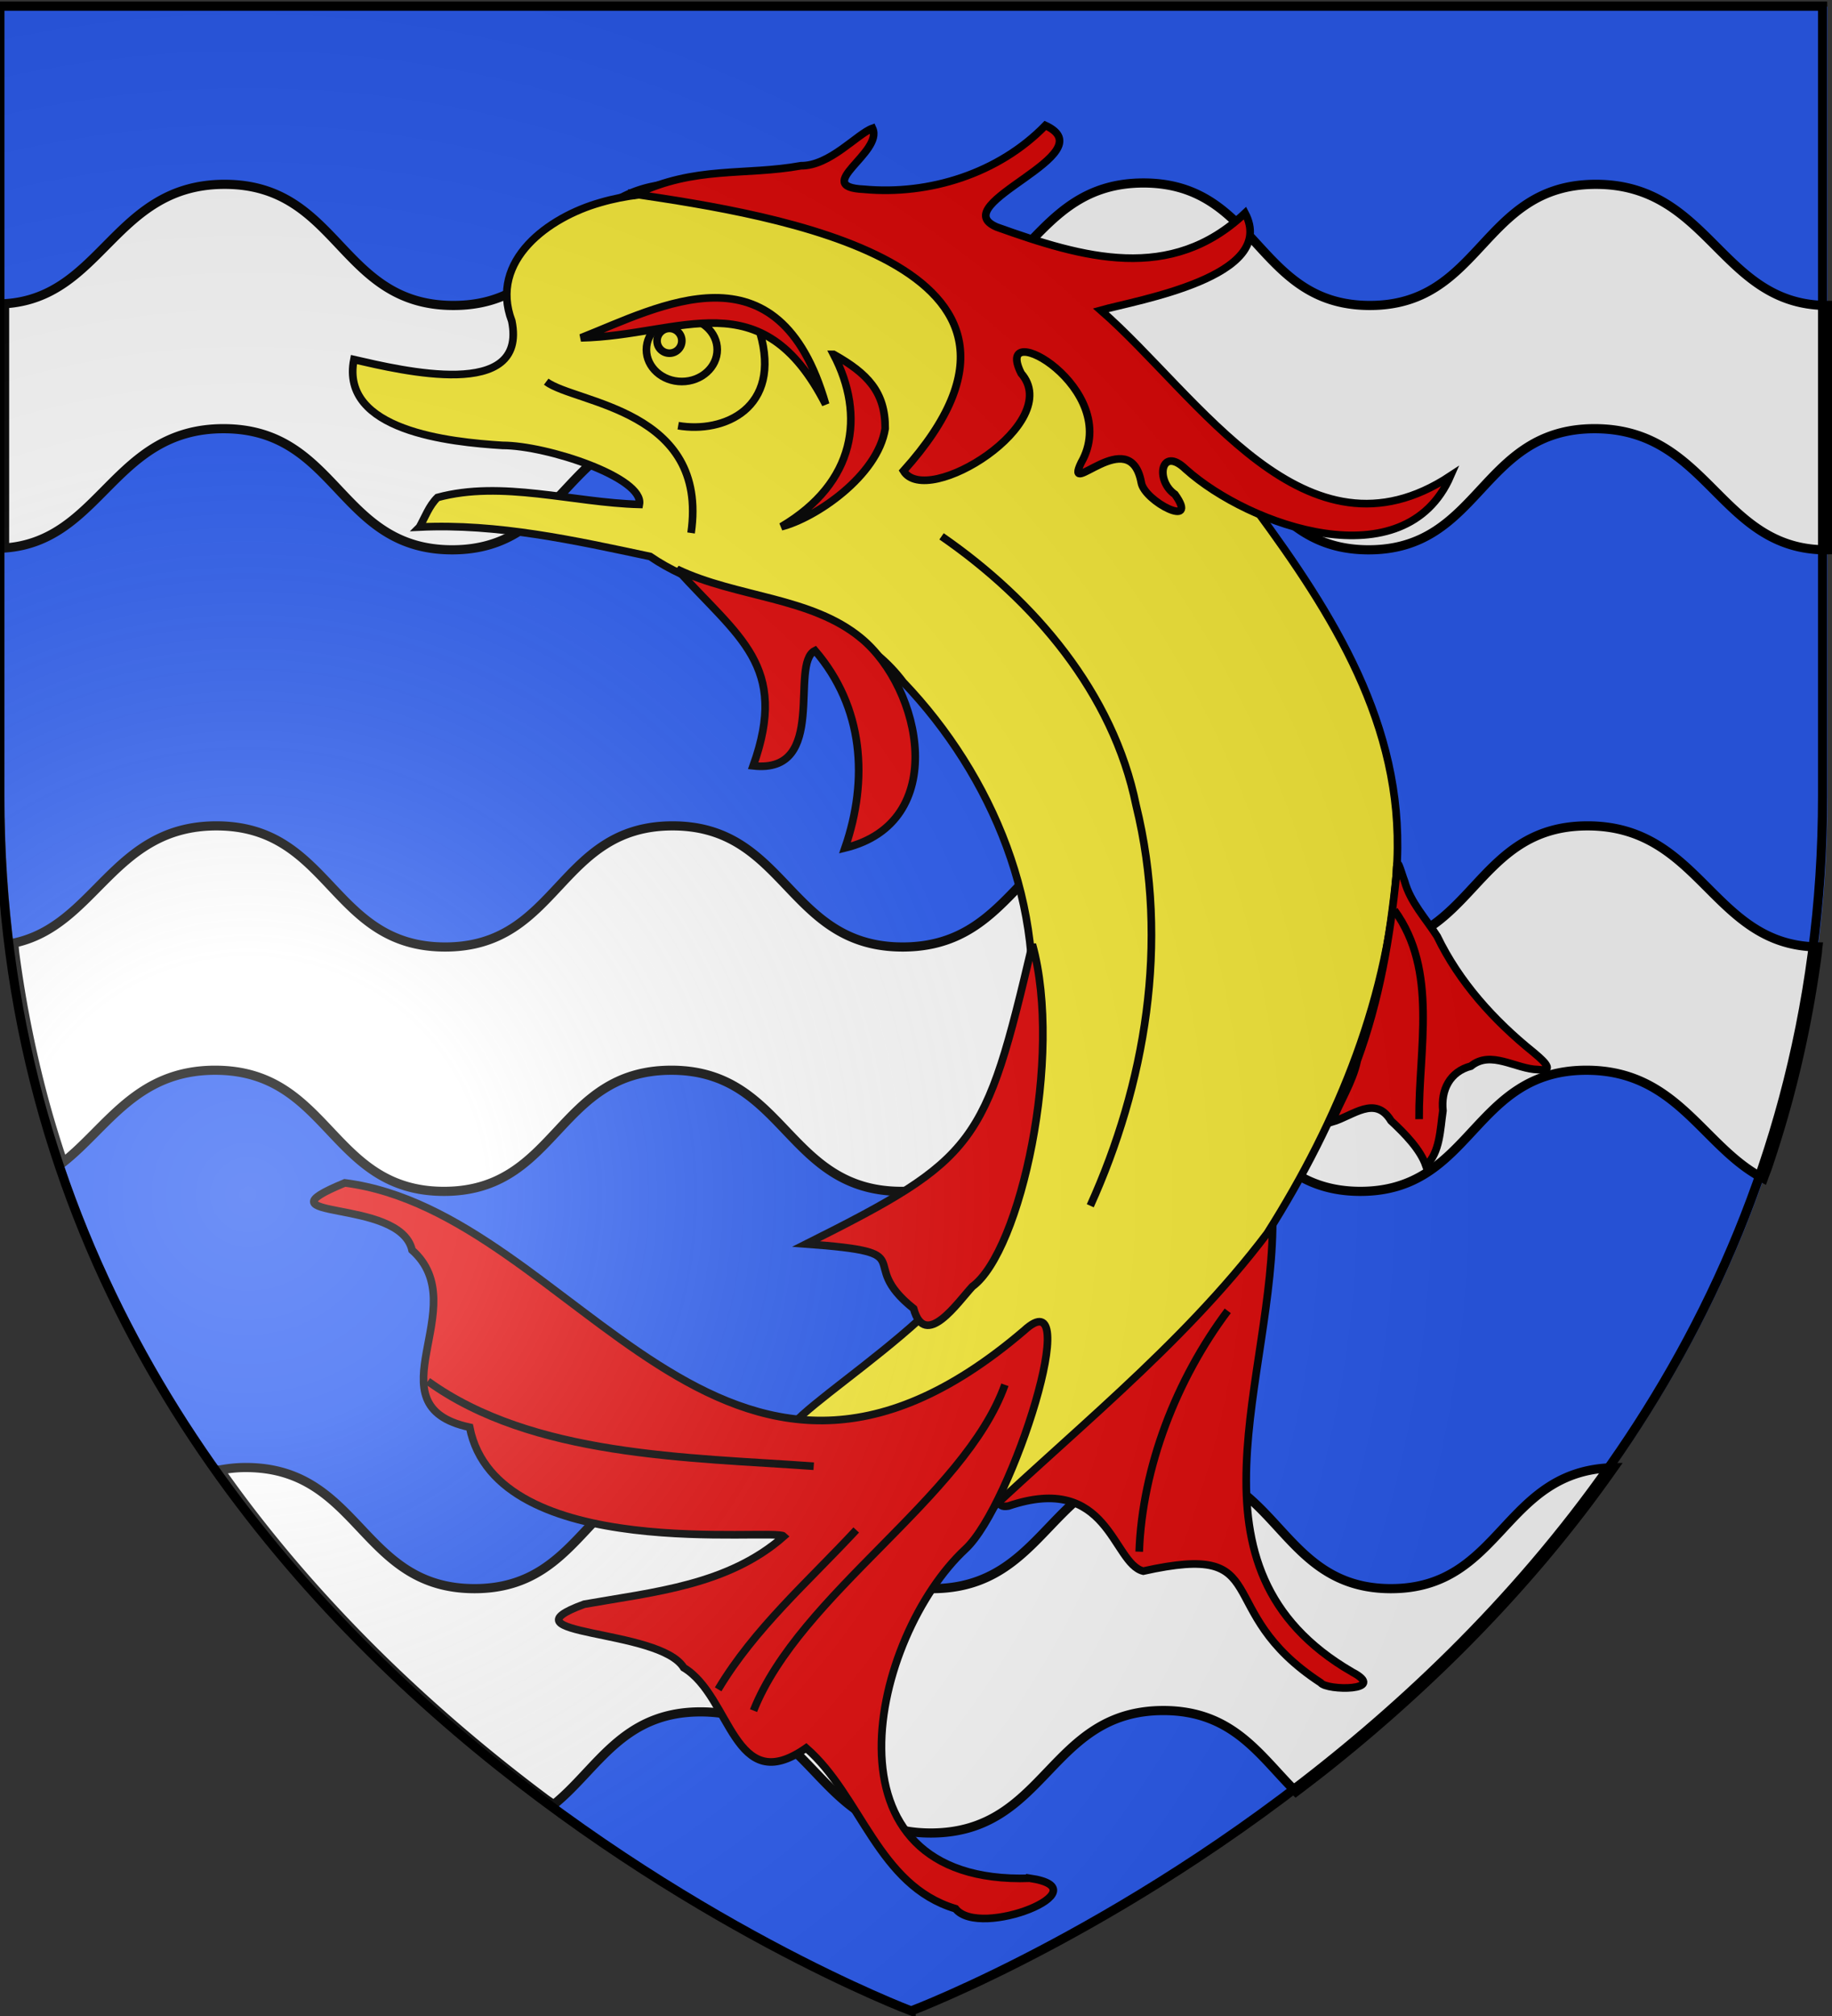
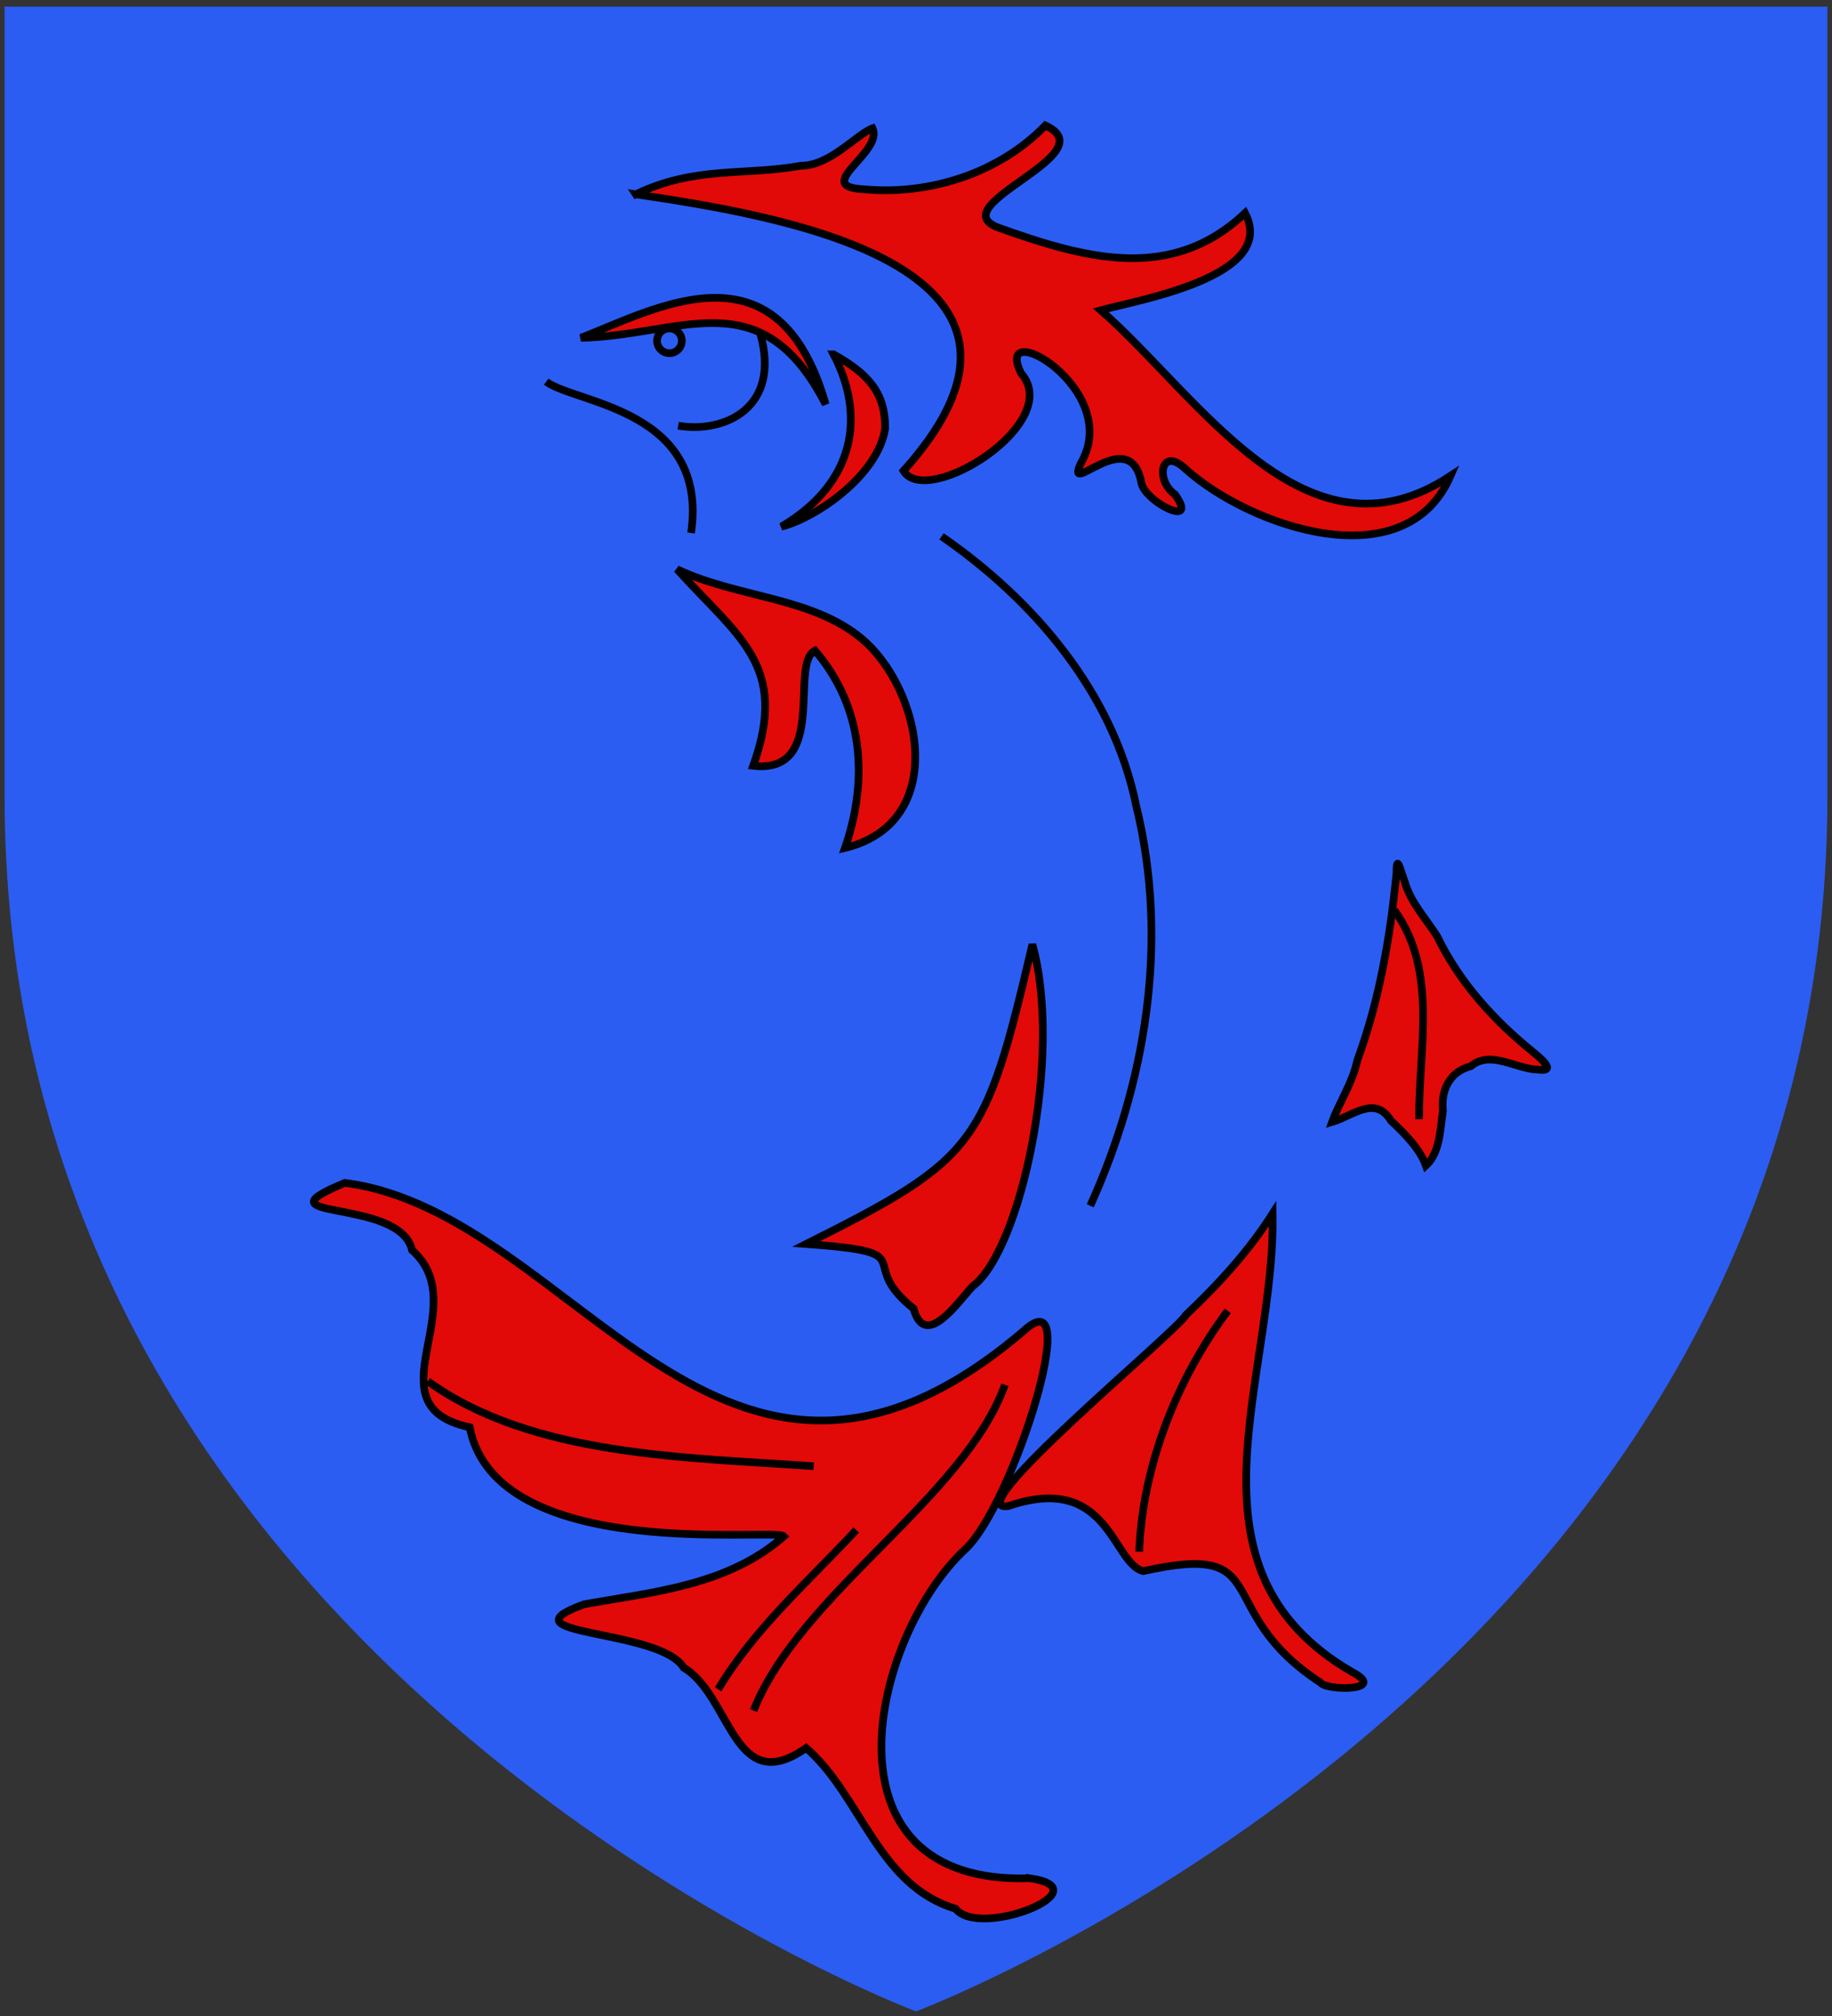
<svg xmlns="http://www.w3.org/2000/svg" xmlns:xlink="http://www.w3.org/1999/xlink" width="600" height="660" version="1.0">
  <rect width="100%" height="100%" fill="#333333" stroke="none" />
  <desc>Flag of Canton of Valais (Wallis)</desc>
  <defs>
    <radialGradient xlink:href="#a" id="b" cx="221.445" cy="226.331" r="300" fx="221.445" fy="226.331" gradientTransform="matrix(1.353 0 0 1.349 -218.393 85.82)" gradientUnits="userSpaceOnUse" />
    <linearGradient id="a">
      <stop offset="0" style="stop-color:white;stop-opacity:.314" />
      <stop offset=".19" style="stop-color:white;stop-opacity:.251" />
      <stop offset=".6" style="stop-color:#6b6b6b;stop-opacity:.125" />
      <stop offset="1" style="stop-color:black;stop-opacity:.125" />
    </linearGradient>
  </defs>
  <g style="display:inline">
    <path d="M300 658.5s298.5-112.32 298.5-397.772V2.176H1.5v258.552C1.5 546.18 300 658.5 300 658.5" style="fill:#2b5df2;fill-opacity:1;fill-rule:evenodd;stroke:none;stroke-width:1px;stroke-linecap:butt;stroke-linejoin:miter;stroke-opacity:1" />
  </g>
  <g style="display:inline">
-     <path d="M4.5 308.75c.142 1.149.192 2.358.344 3.5a374 374 0 0 0 4.031 24.25 368 368 0 0 0 5.438 23.281c1.9 7.076 4.047 13.985 6.312 20.781 14.708-11.612 24.167-30.251 49.969-30.187 37.5.093 37.493 39.656 74.812 39.656 37.32 0 36.969-39.656 74.469-39.656s37.65 39.762 75.531 39.656 38.5-40.062 76-40.062 36.961 39.956 74 40.062 36.656-39.656 74.157-39.656c29.91 0 38.123 25.194 57.968 35.406.437-1.247.95-2.43 1.375-3.687a367 367 0 0 0 6.782-22.313 368 368 0 0 0 5.437-23.281 374 374 0 0 0 4.031-24.25c.098-.734.126-1.513.219-2.25-34.599-.323-38.091-39.625-75.437-39.625-37.5 0-37.118 39.762-74.157 39.656s-36.5-40.062-74-40.062-38.119 39.956-76 40.062-38-39.656-75.5-39.656-37.18 39.656-74.5 39.656S108.5 270.468 71 270.375c-34.097-.085-39.503 32.692-66.5 38.375zM1.5 99.438v79.968c31.741-2.203 35.597-39.152 71.813-39.062 37.5.093 37.461 39.656 74.78 39.656s37-39.656 74.5-39.656 37.62 39.762 75.5 39.656 38.5-40.094 76-40.094 36.962 39.988 74 40.094c37.04.106 36.657-39.656 74.157-39.656S563.094 180 598.094 180c.142 0 .265-.03.406-.031V100c-35 0-38.344-39.656-75.844-39.656S485.54 100.106 448.5 100s-36.5-40.094-74-40.094-38.12 39.988-76 40.094-38.031-39.656-75.531-39.656S185.819 100 148.5 100c-37.32 0-37.312-39.563-74.812-39.656C37.324 60.254 33.6 97.512 1.5 99.438zM72.031 481.25c3.602 5.086 7.271 10.09 11.031 14.938a443 443 0 0 0 12.876 15.843c4.372 5.13 8.812 10.1 13.312 14.938s9.065 9.543 13.656 14.093 9.23 8.954 13.875 13.22a523 523 0 0 0 13.969 12.374 542 542 0 0 0 13.969 11.532 561 561 0 0 0 13.875 10.718c.924.692 1.797 1.226 2.719 1.907 14.5-11.719 22.415-30.376 48.156-30.375 37.5 0 37.65 39.762 75.531 39.656 37.88-.106 38.5-40.094 76-40.094 22.937 0 31.66 14.923 43.438 26.563 3.6-2.731 7.213-5.478 10.843-8.375a542 542 0 0 0 13.969-11.532 523 523 0 0 0 13.969-12.375 503 503 0 0 0 13.875-13.218 483 483 0 0 0 13.656-14.094c4.5-4.838 8.94-9.808 13.313-14.938a443 443 0 0 0 12.875-15.843c3.946-5.088 7.79-10.337 11.562-15.688-36.38.78-36.426 39.698-73.094 39.594-37.039-.106-36.5-40.094-74-40.094s-38.119 39.988-76 40.094-38.031-39.657-75.531-39.657-37.15 39.657-74.469 39.657c-37.32 0-37.312-39.563-74.812-39.657-3.109-.007-5.894.319-8.563.813z" style="fill:#fff;fill-opacity:1;fill-rule:evenodd;stroke:#000;stroke-width:3;stroke-linecap:butt;stroke-linejoin:miter;stroke-miterlimit:4;stroke-opacity:1;display:inline" />
    <g style="stroke:#000;stroke-width:1.112;stroke-miterlimit:4;stroke-dasharray:none;stroke-opacity:1">
      <path d="M406.005 421.183c-26.006-15.103-11.097-42.798-11.555-66.718-3.491 5.487-7.9 10.285-12.605 14.742-1.408 2.502-33.725 29.081-25.875 27.83 14.66-4.984 15.125 8.345 19.64 9.472 19.505-4.338 9.614 5.65 25.85 16.253.859 1.172 9.908 1.232 4.545-1.58z" style="fill:#e20909;fill-opacity:1;stroke:#000;stroke-width:1.112;stroke-miterlimit:4;stroke-dasharray:none;stroke-opacity:1" transform="translate(-470.326 -399.885)scale(2.249)" />
-       <path d="M270.219 254.526c11.357-.54 22.55 1.932 33.585 4.285 11.432 7.834 27.946 6.443 36.83 18.262 13.07 13.664 21.087 32.966 18.297 52.021-1.22 10.034-4.043 19.828-7.094 29.402-3.22 11.344-32.93 27.555-27.246 28.55 24.147-2.26 47.83-24.272 24.882 10.805-2.34 4.073-5.72 9.777-.205 3.632 14.983-14.497 31.787-27.456 44.408-44.16 10.334-16.34 17.945-34.756 18.913-54.246.87-19.727-9.35-35.866-20.518-51.031-18.332-20.583-66.122-53.372-95.52-44.753-7.472 2.109-16.241 8.401-12.892 17.252 2.355 11.651-15.936 7.215-22.995 5.601-2.048 10.402 14.027 12.02 21.635 12.495 6.508.004 20.676 4.72 19.937 8.592-9.706-.256-20.043-3.558-29.404-1.007-1.217 1.194-1.797 2.843-2.613 4.3z" style="fill:#fcef3c;fill-opacity:1;stroke:#000;stroke-width:1.112;stroke-miterlimit:4;stroke-dasharray:none;stroke-opacity:1" transform="translate(-470.326 -399.885)scale(2.249)" />
      <path d="M359.102 451.22c-31.49 1.036-23.01-35.272-9.38-47.926 6.866-6.376 17.475-40.041 8.523-31.795-43.962 37.545-65.196-17.182-98.899-21.503-13.735 5.66 8.017 1.995 9.79 9.788 9.232 8.2-6.39 22.613 8.385 25.787 3.912 19.953 44.509 14.58 45.763 15.866-8.112 7.142-18.934 8.1-29.077 9.89-12.732 4.646 10.987 3.498 14.486 9.24 6.98 4.18 7.234 19.108 17.833 11.688 8.04 6.99 10.436 20.013 21.752 23.398 3.488 4.463 21.7-2.841 10.824-4.434zM432.428 330.983c-5.738-4.618-10.798-10.206-14.013-16.883-1.673-2.625-3.882-4.92-4.743-8.005-.572-1.462-1.183-4.263-1.18-1.176-.911 9.257-2.49 18.508-5.714 27.265-.656 3.165-2.643 6.147-3.665 8.948 3.052-.893 6.27-3.973 8.584-.173 2.051 1.911 4.246 4.153 5.078 6.525 2.061-1.879 2.082-5.324 2.478-7.996-.32-3.01 1.01-5.692 4.071-6.488 2.934-2.39 6.533.449 9.801.504 2.982.407.001-1.92-.697-2.521z" style="fill:#e20909;fill-opacity:1;stroke:#000;stroke-width:1.112;stroke-miterlimit:4;stroke-dasharray:none;stroke-opacity:1" transform="translate(-470.326 -399.885)scale(2.249)" />
      <path d="M342.17 368.294c1.669 6.094 6.456-.952 8.56-3.211 7.014-5.127 13.237-33.583 8.74-49.804-6.903 29.306-8.054 31.136-32.942 43.61 17.51 1.287 6.903 2.428 15.642 9.405zM334.53 270.707c-7.282-6.028-18.126-5.893-26.814-10.042 8.964 9.96 16.329 13.979 11.093 28.62 11.039 1.23 5.184-14.876 9.006-16.774 7.084 8.247 7.793 18.8 4.363 28.732 15.275-3.723 11.197-23.215 2.353-30.536zM301.722 206.09c8.605-4.162 15.9-2.681 24.057-4.16 4.205.03 8.166-4.644 10.41-5.444 1.622 3.52-8.97 8.511-1.283 8.871 9.588.892 19.685-2.324 26.456-9.29 9.01 4.162-14.888 11.446-7.093 14.787 12.62 4.52 25.333 8.213 36.17-2.03 4.886 9.283-15.815 12.68-21.006 14.147 14.27 12.43 29.803 38.063 50.934 24.098-6.637 15.28-29.247 7.387-38.575-.97-3.588-3.465-4.516 1.62-1.561 3.677 3.665 5.135-4.467 1.054-4.91-1.75-1.64-8.73-11.374 2.67-8.754-2.861 6.177-10.763-13.025-21.6-8.736-13.019 6.359 7.238-13.727 19.736-17.132 14.207 27.205-30.286-19.438-37.341-38.977-40.264z" style="fill:#e20909;fill-opacity:1;stroke:#000;stroke-width:1.112;stroke-miterlimit:4;stroke-dasharray:none;stroke-opacity:1" transform="translate(-470.326 -399.885)scale(2.249)" />
      <path d="M346.24 255.88c13.45 9.283 24.998 22.789 28.327 39.142 4.943 20.118 1.256 40.788-6.67 58.302M412.178 310.3c6.418 8.827 3.52 20.176 3.608 30.418M271.43 378.868c15.262 11.002 37.832 11.062 56.196 12.373M313.708 423.72c5.286-8.861 13.156-15.71 20.106-23.199M318.861 426.815c6.735-16.994 30.74-31.018 36.606-47.43M375.026 403.679c.443-12.324 5.456-25.146 12.89-35.057" style="fill:none;stroke:#000;stroke-width:1.112;stroke-miterlimit:4;stroke-dasharray:none;stroke-opacity:1" transform="translate(-470.326 -399.885)scale(2.249)" />
      <path d="M330.52 229.392c4.651 8.883 3.23 18.674-7.613 25.085 4.891-1.217 14.036-7.354 15.124-14.288.033-5.35-2.603-8.042-7.51-10.797z" style="fill:#e20909;fill-opacity:1;fill-rule:evenodd;stroke:#000;stroke-width:1.112;stroke-linecap:butt;stroke-linejoin:miter;stroke-miterlimit:4;stroke-dasharray:none;stroke-opacity:1" transform="translate(-470.326 -399.885)scale(2.249)" />
      <g style="stroke:#000;stroke-width:1.112;stroke-miterlimit:4;stroke-dasharray:none;stroke-opacity:1" transform="translate(-470.326 -399.885)scale(2.249)">
-         <ellipse cx="471.716" cy="478.45" rx="2.97" ry="2.672" style="fill:#fcef3c;fill-opacity:1;stroke:#000;stroke-width:.64;stroke-miterlimit:4;stroke-dasharray:none;stroke-opacity:1" transform="matrix(1.736 0 0 1.736 -510.482 -601.884)" />
        <circle cx="470.677" cy="477.708" r="1.039" style="fill:none;stroke:#000;stroke-width:.64;stroke-miterlimit:4;stroke-dasharray:none;stroke-opacity:1" transform="matrix(1.736 0 0 1.736 -510.482 -601.884)" />
        <path d="M293.716 226.987c11.406-4.487 28.796-14.29 35.65 9.687-9.381-18.326-20.979-9.995-35.65-9.687z" style="fill:#e20909;fill-opacity:1;stroke:#000;stroke-width:1.112;stroke-miterlimit:4;stroke-dasharray:none;stroke-opacity:1" />
      </g>
    </g>
    <path d="M-240.742 114.448c7.232 24.837-11.927 33.06-26.792 30.481M-310.754 130.519c9.636 7.2 53.303 9.009 47.447 49.533" style="fill:none;stroke:#000;stroke-width:2.5;stroke-linecap:butt;stroke-linejoin:miter;stroke-miterlimit:4;stroke-dasharray:none;stroke-opacity:1" transform="translate(489.643 -5.564)" />
  </g>
  <g style="display:inline">
-     <path d="M298.413 658.341s298.5-112.32 298.5-397.772V2.018h-597v258.551c0 285.452 298.5 397.772 298.5 397.772z" style="opacity:1;fill:url(#b);fill-opacity:1;fill-rule:evenodd;stroke:#000;stroke-width:3;stroke-linecap:butt;stroke-linejoin:miter;stroke-miterlimit:4;stroke-dasharray:none;stroke-opacity:1;display:inline" />
-   </g>
+     </g>
</svg>